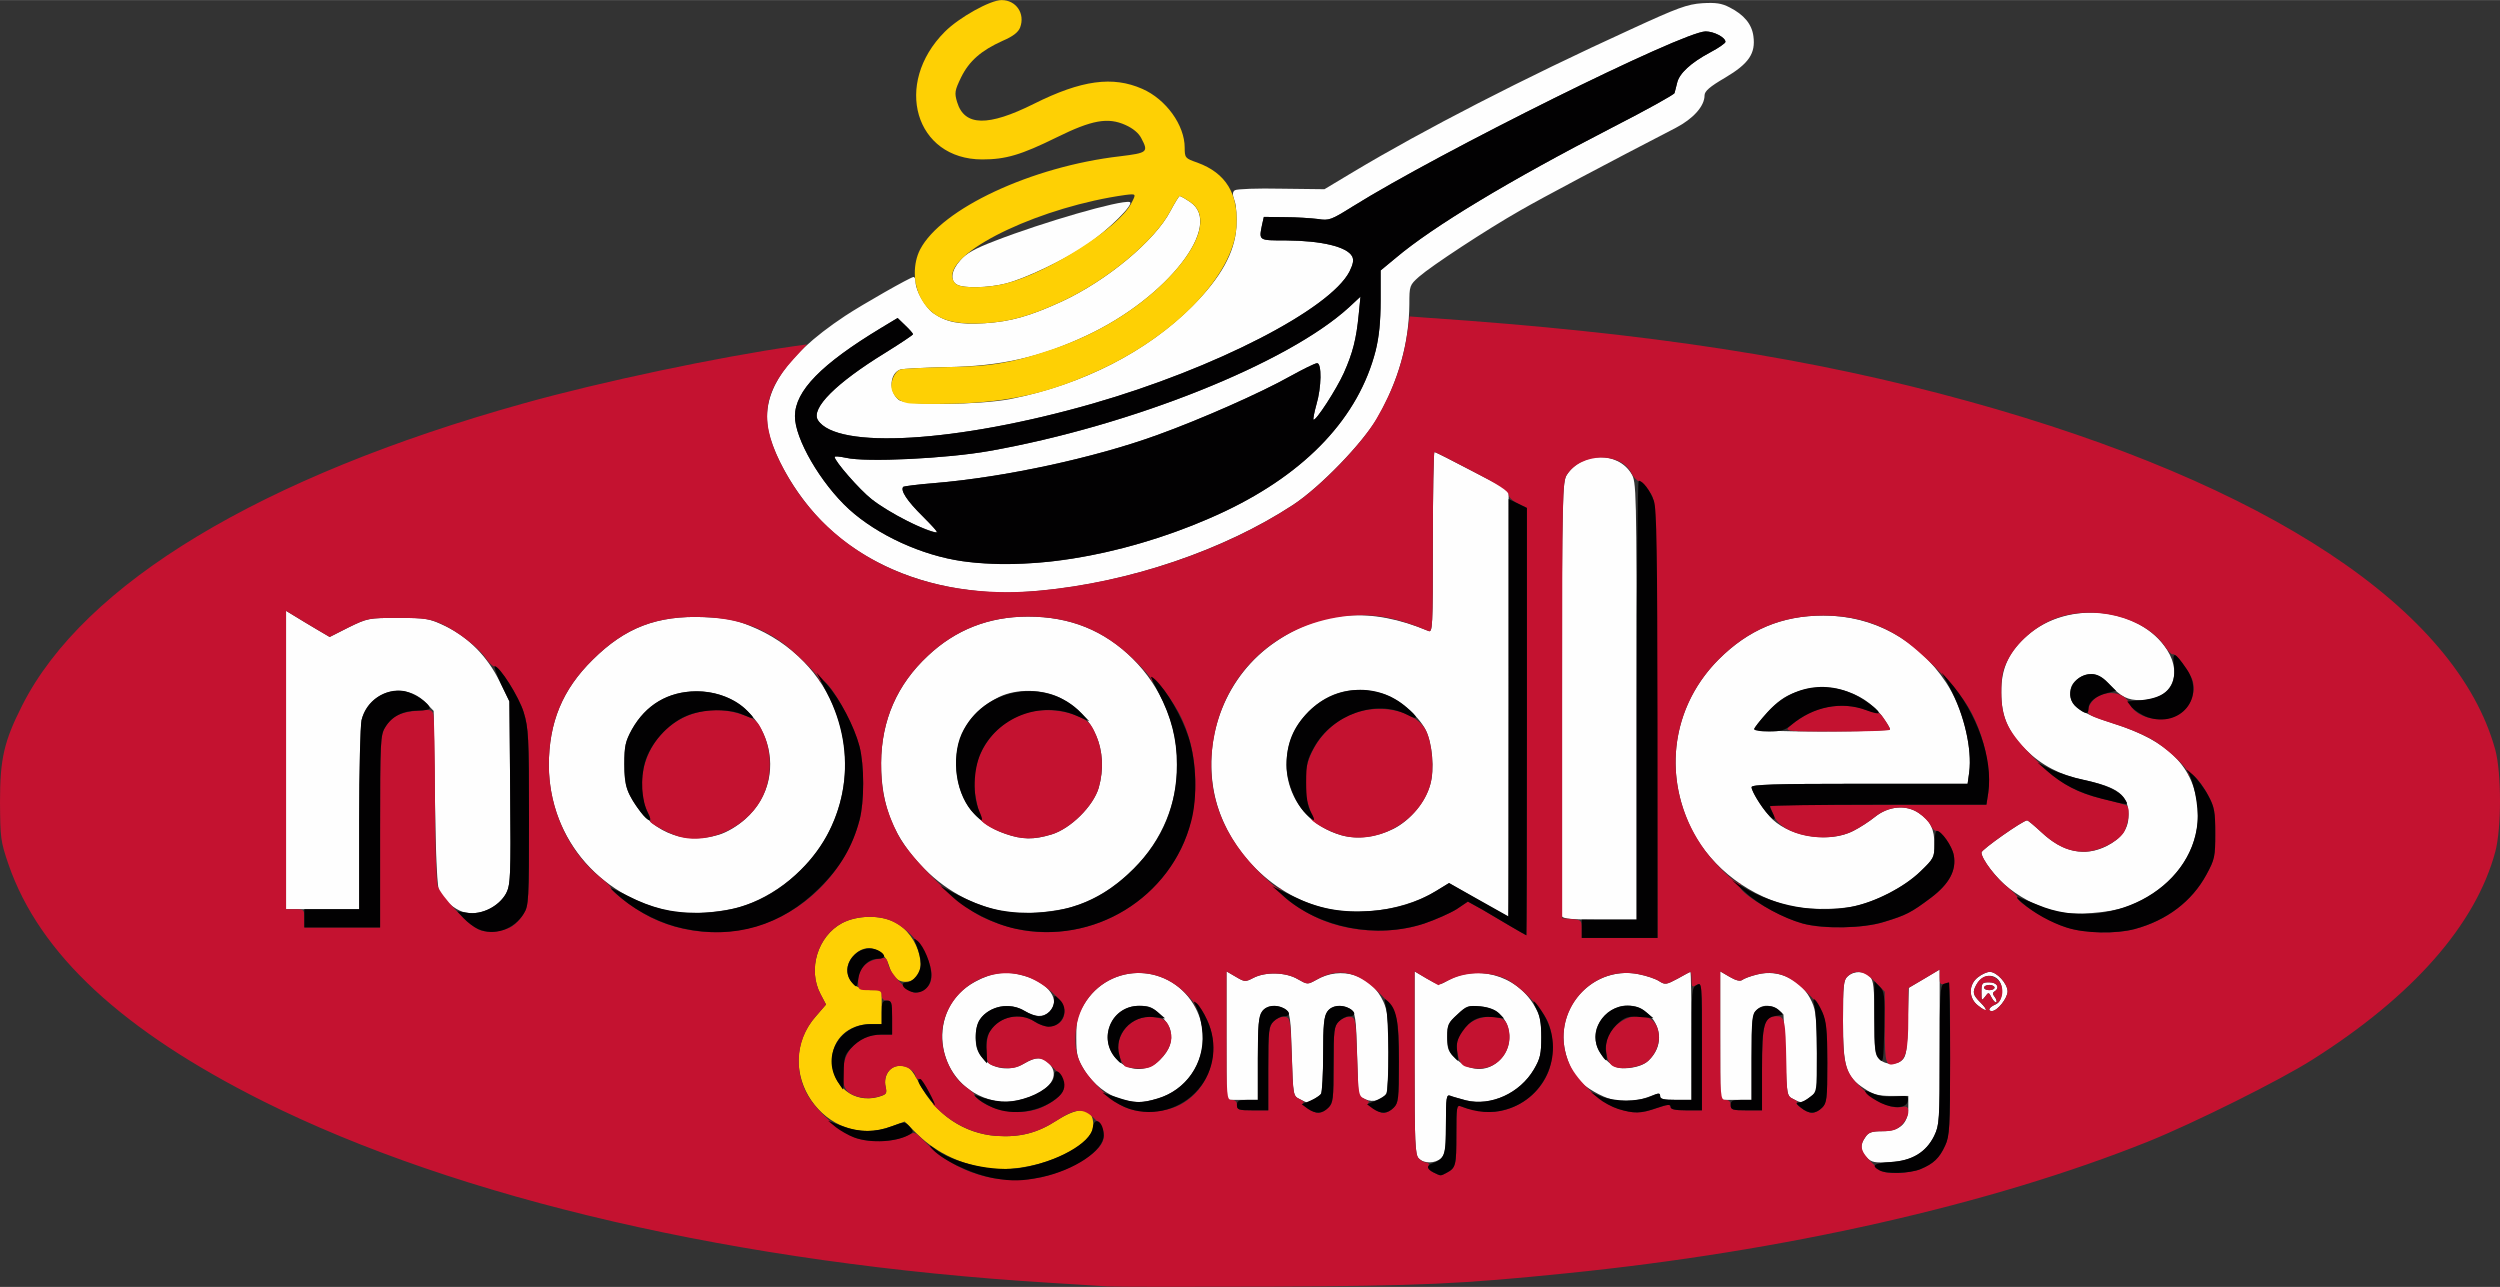
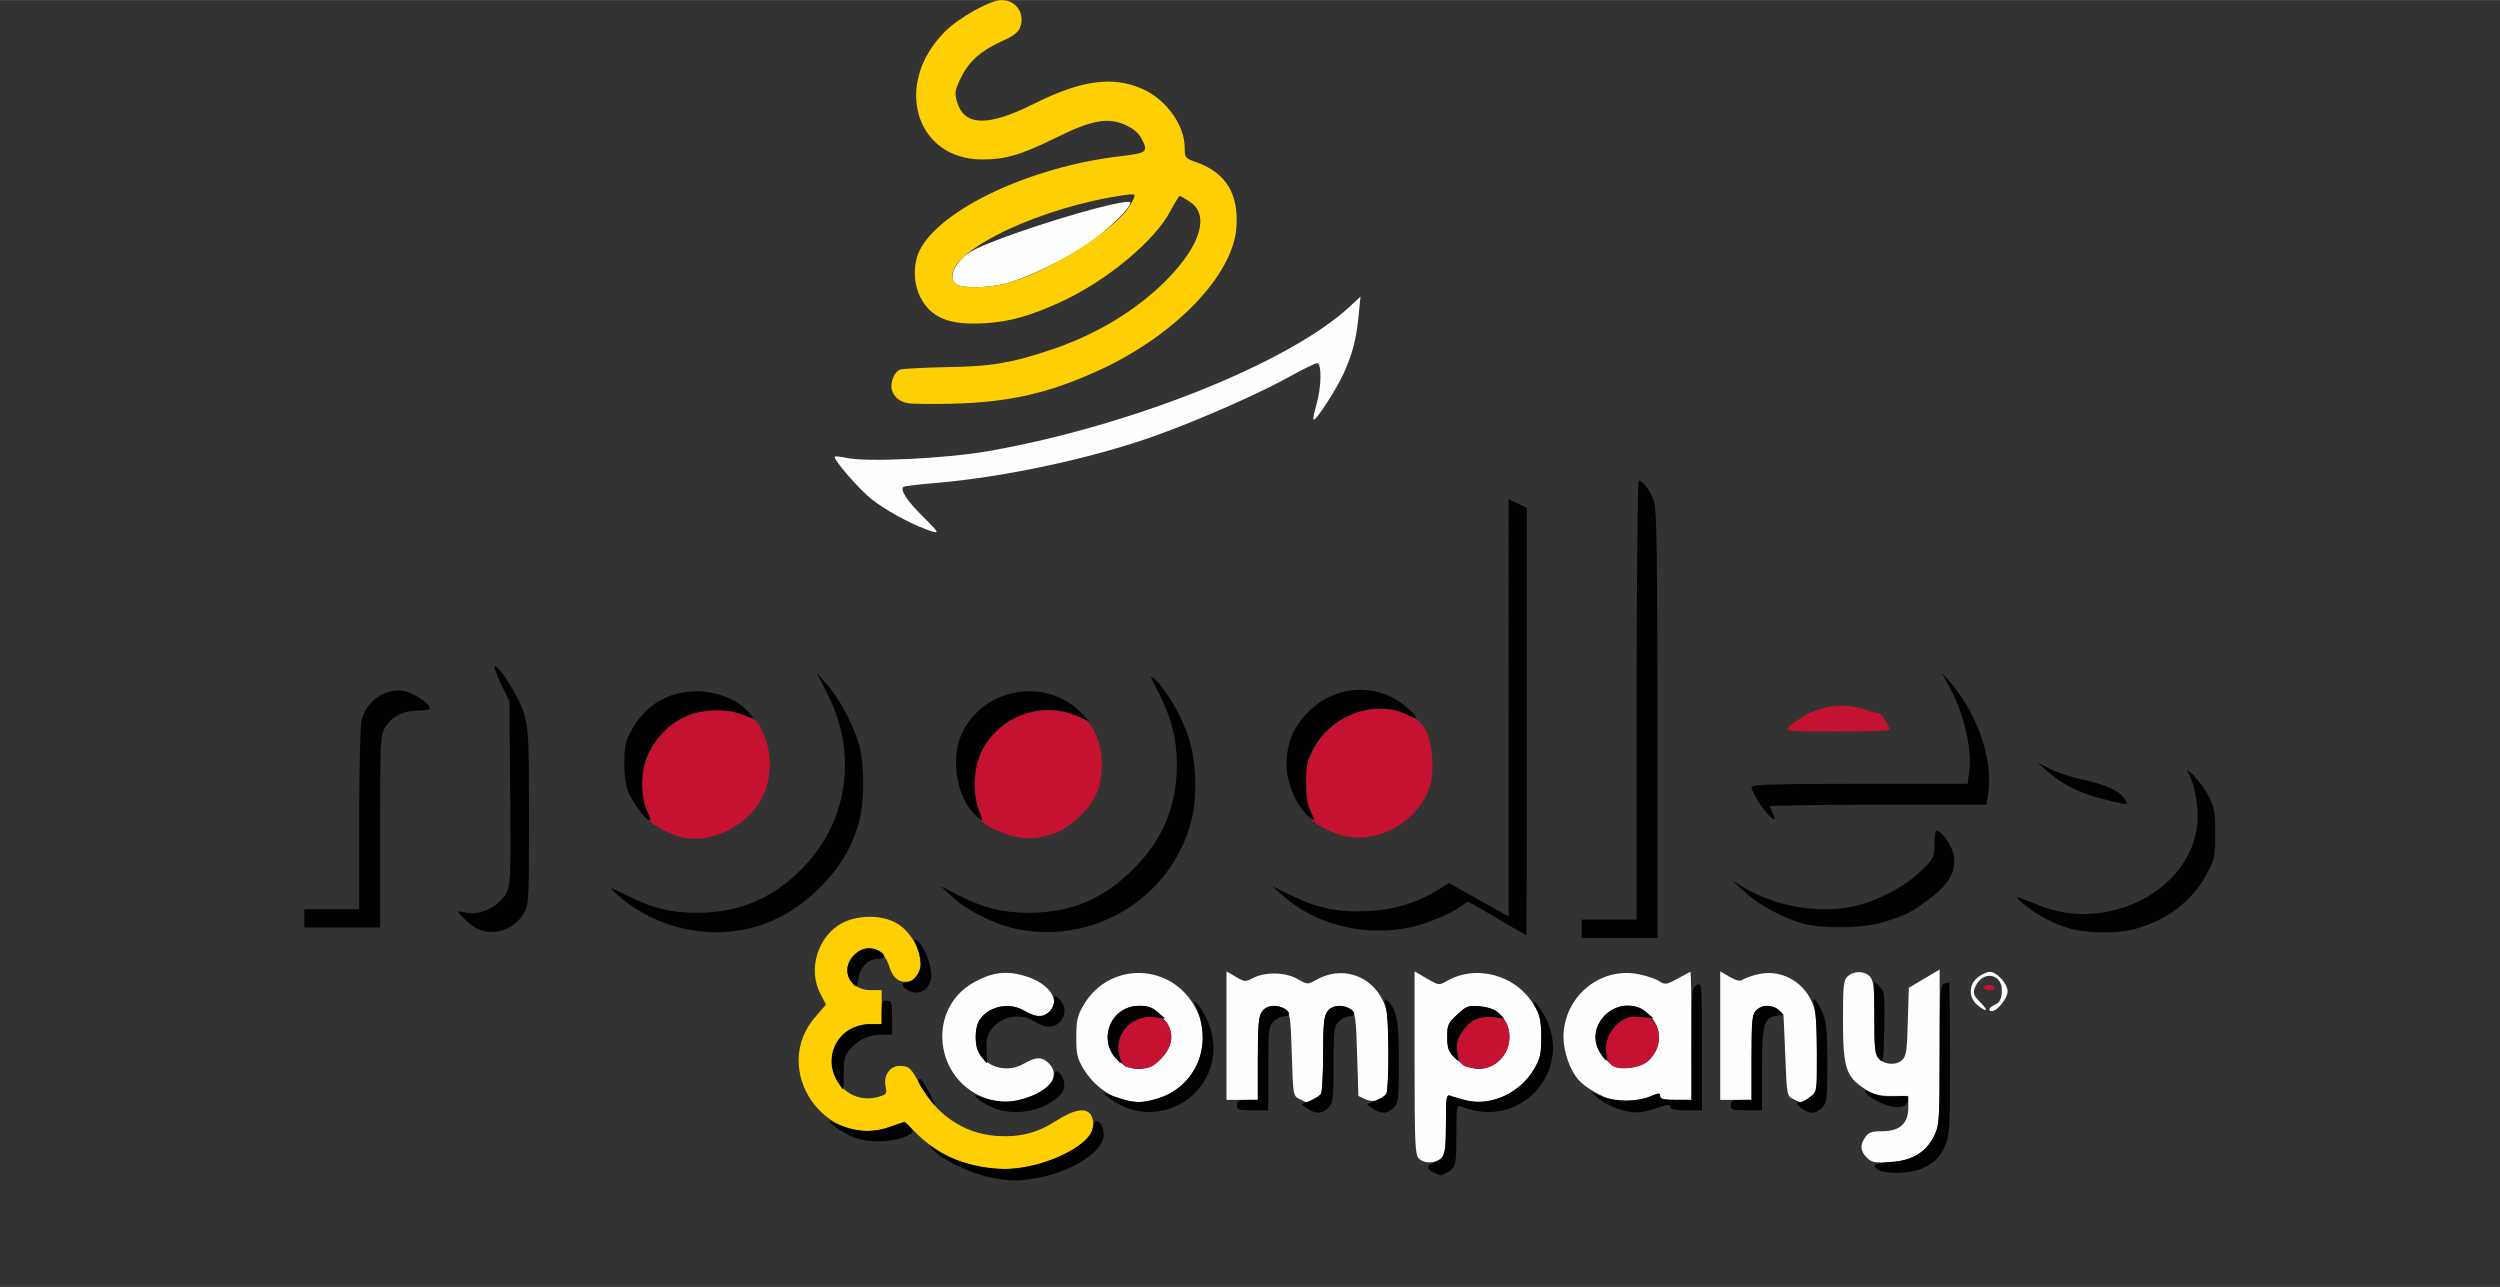
<svg xmlns="http://www.w3.org/2000/svg" id="Layer_1" viewBox="0 0 957 492.6" width="2500" height="1287">
  <rect x="0" y="0" width="957" height="492.6" fill="#333333" stroke="none" />
  <style>.st0{fill:#fefefe}.st1{fill:#fed004}.st2{fill:#c41230}.st3{fill:#020102}</style>
  <g id="layer1">
    <path class="st0" d="M543.1 443.4c-1.4-1.3-1.6-6.1-1.6-36.6v-35l4.6 2.7c4.5 2.6 4.8 2.7 7.4 1.2 11.4-6.8 26.8-2.6 33.7 9 2.4 4.1 2.8 5.9 2.8 12.3s-.4 8.2-2.8 12.3c-5.4 9.2-16.5 14.2-26 11.9-2.4-.7-5.2-1.4-6.1-1.8-1.4-.5-1.6.7-1.6 10.8 0 9.9-.3 11.7-1.8 13.1-2.3 2.1-6.6 2.2-8.6.1zm30.3-37c5.6-4.7 5.9-13.4.6-18.4-1.6-1.5-4.1-2.4-7.4-2.8-4.5-.4-5.2-.2-8.7 3.1-3.6 3.2-3.9 4-3.9 8.7 0 4.7.3 5.5 3.7 8.6 4.9 4.4 11 4.8 15.7.8zM714.6 443.1c-2.5-2.5-2.7-4.9-.5-7.9 1.2-1.8 2.5-2.2 6.5-2.2 6.7 0 9.9-3 9.9-9.2v-4.3h-6.3c-5.2 0-7.1-.5-10.5-2.8-7.1-4.6-8.2-8.1-8.2-26 0-13.6.2-15.6 1.8-17 2.4-2.2 6.5-2.1 8.5.1 1.4 1.5 1.7 4.2 1.7 15.9 0 12.6.2 14.2 2 15.8 2.4 2.2 6.7 2.3 8.8.1 1.4-1.3 1.8-4.2 2-14.6l.4-12.9 5.9-3.5 5.9-3.5v29.6c0 28.2-.1 29.9-2.1 34.1-3.1 6.4-8.5 9.6-16.9 10-5.9.4-7.1.1-8.9-1.7zM378.3 420.7c-20.8-6.6-24-34.8-5.1-44.9 6.8-3.7 12.1-4.3 18.9-2.3 9.5 2.7 14.2 9.6 9.6 13.8-2.5 2.2-5.4 2.1-9.4-.3-3.9-2.4-8.8-2.6-12.8-.5-4.2 2.2-6 5.3-6 10.7 0 3.8.6 5.4 2.8 7.9 3.8 4.2 10.5 5.1 15.7 2 4.5-2.6 6.9-2.7 9.5-.1 4.6 4.6.5 10.6-9.2 13.5-6 1.7-8.9 1.8-14 .2zM429.5 420.8c-5.5-1.4-11.2-5.9-14.5-11.3-2.6-4.3-3-5.7-3-12.4 0-6.5.4-8.3 2.8-12.4 9.9-16.9 33.8-16.2 42.9 1.2 7.1 13.6.1 30.2-14.6 34.6-5.5 1.7-8.5 1.7-13.6.3zm14.5-15.1c3.8-3.8 5-7.4 4-11.4-.3-1.4-2.1-4.1-4-6-2.8-2.8-4-3.3-7.8-3.3-11.6 0-16.5 13.9-7.6 21.5 4.7 3.9 11.1 3.5 15.4-.8zM497.5 420.7c-2.5-1.2-2.5-1.4-3-17.1-.4-14.1-.7-15.9-2.4-17.2-3-2.1-7.2-1.7-9 .8-1.3 1.8-1.6 5.4-1.6 18V421h-12v-49.2l3.6 2.1c3.4 2 3.6 2 6.7.4 4.6-2.4 12.5-2.2 17 .5 3.7 2.1 3.7 2.1 7 .3 9.7-5.6 21.2-1.9 25.8 8.4 1.5 3.3 1.9 6.6 1.9 19 0 8.3-.4 15.5-.8 16.1-1.7 2.6-5.1 3.5-8 2.2l-2.7-1.3-.5-15.8c-.4-14.2-.7-16-2.4-17.3-3-2.1-7.2-1.7-9 .8-1.3 1.8-1.6 5.2-1.6 16.3 0 7.7-.4 14.5-.8 15.1-.6 1-4.5 3.4-5.4 3.4-.2 0-1.4-.6-2.8-1.3zM617.3 420.9c-4.2-1-10.4-4.6-13-7.5-3.3-3.7-5.8-10.8-5.8-16.4 0-15.4 14-27.1 28.8-24.1 3.1.6 6.6 1.8 7.9 2.7 2.2 1.4 2.7 1.3 7-1 2.5-1.4 4.7-2.6 4.9-2.6.2 0 .4 11 .4 24.5V421h-6c-4.6 0-6-.3-6-1.4 0-1.3-.5-1.3-3.2-.2-4.8 2-10.7 2.6-15 1.5zM631 406c11.6-10.9-4-28.4-15.9-17.9-6.1 5.3-5.8 13 .7 18.5 2.7 2.2 3.8 2.5 7.9 2.2 3.2-.4 5.7-1.3 7.3-2.8zM686.5 420.7c-2.5-1.2-2.5-1.5-3.1-16.7-.3-8.5-.7-15.6-.7-15.7-3.4-3.8-7.9-4.4-10.5-1.5-1.4 1.6-1.7 4.4-1.7 18V421h-12v-49.2l3.6 2.1c2.4 1.4 4 1.8 4.8 1.2.6-.5 3.2-1.5 5.7-2.1 8.6-2.2 17.3 2.2 21 10.5 1.5 3.3 1.9 6.6 1.9 19.2v15.2l-2.6 2c-3.1 2.4-3.1 2.5-6.4.8zM757.2 384.9c-3.7-2.8-3.7-8-.1-10.8 1.5-1.2 3.5-2.1 4.6-2.1 2.7 0 6.8 4.5 6.8 7.5 0 2.6-3.9 7.5-6 7.5-1.8 0-1.1-1.5 1.3-2.5 1.6-.7 2.3-2 2.5-4.7.6-6.7-6.6-8.7-9.8-2.8-1.5 2.8-1.3 3.8 1.6 6.7 3.2 3.2 2.6 4-.9 1.2z" />
-     <path class="st0" d="M762.4 381.9c-1.1-2.2-1.2-2.2-2.5-.4-1.3 1.7-1.4 1.6-1.4-1.8s.2-3.7 3-3.7c3 0 4.2 2.1 2 3.5-.8.5-.7 1.1.1 2.1.6.8.9 1.7.6 2s-1.1-.4-1.8-1.7zm1.1-3.9c0-.5-.9-1-2-1s-2 .5-2 1c0 .6.9 1 2 1s2-.4 2-1zM597.9 350.7c-.2-.7-.3-38.4-.2-83.8.3-77.6.4-82.7 2.1-85.2 5.7-8.8 19.5-9 24.7-.4 1.9 3.1 2 5.6 2 87V352h-14c-10.5 0-14.2-.3-14.6-1.3zM565.8 344.4l-11.1-6.4-4.9 3c-10.9 6.7-27.3 9.6-40.5 7.1-21.3-4.2-39.8-22.5-44.4-44-4.7-22.4 4.6-45.7 23.3-58.4 17.6-12.1 36.6-13.4 58.6-4.2 1.6.7 1.7-1.3 1.7-33.9 0-19 .3-34.6.6-34.6.4 0 6.9 3.3 14.5 7.3l13.9 7.2v81.8c0 44.9-.1 81.7-.2 81.6-.2-.1-5.3-3-11.5-6.5zm-32.3-27.2c6.3-3.2 12.2-10.2 14-16.9 1.7-5.8.8-15.9-1.8-21-3-5.7-10.5-12-16.5-13.8-10.9-3.2-20.4-.9-28.2 6.8-15.6 15.7-8.9 41.4 12.5 47.4 6.1 1.7 13.4.8 20-2.5zM177.1 349c-3.1-1-7.1-4.3-8.9-7.5-.8-1.4-1.4-12.8-1.7-35.7l-.5-33.7-3-3.1c-8-8.4-21.9-4.6-24.6 6.6-.4 2.2-.9 19.3-.9 38.2V348h-28V233.8l3.3 2c1.7 1.1 5.5 3.3 8.3 5l5.1 3 7.3-3.7c7.2-3.5 7.6-3.6 18.9-3.6 11 0 11.9.2 18.2 3.2 8.9 4.4 15.9 11.5 20.6 21l3.8 7.7.3 34.8c.3 30.8.1 35.2-1.3 38.3-2.9 5.9-10.7 9.4-16.9 7.5zM260 349.4c-29.1-4.4-49.8-27.8-49.9-56.4 0-16.5 5.2-29.1 16.8-40.5 12.5-12.4 24.7-17 42.6-16.3 8.5.4 11.9 1 17.5 3.3 32.3 12.9 45.8 49.1 29.8 79.9-6.8 13-20.3 24-34.3 28-6 1.6-17.7 2.7-22.5 2zm15.2-29.9c3.2-1 6.9-3.2 10.1-6 19.4-17.4 7.2-49.1-18.8-48.9-10.8.1-19.3 5.2-24.6 14.6-2.5 4.6-2.9 6.3-2.9 13.3 0 6.3.5 8.9 2.2 12.1 7.2 13.5 19.9 19.1 34 14.9zM387 349.4c-12.8-2-23.9-7.6-33.1-16.8-11.6-11.6-16.7-24.1-16.6-40.6.1-16.3 6.1-30 17.9-41 10.6-10 23.4-15 38.3-15 16.1 0 29.2 5.3 40 16 22.7 22.6 22.9 58.1.5 80.5-7.5 7.5-15.5 12.3-24.5 14.9-6 1.6-17.7 2.7-22.5 2zm15.5-30c7.3-2.2 16-10.8 18.1-17.9 4-14.1-1.7-27.6-14.6-34.3-6.8-3.5-16.9-3.7-23.6-.4-10.7 5.2-16.3 14.1-16.4 25.8 0 12.5 7 22.5 18.7 26.5 6.6 2.3 10.9 2.4 17.8.3zM787.8 349c-6.2-1.3-12.9-4.5-18.5-8.8-4.9-3.7-10.8-11.3-10.8-13.9 0-1.1 15.9-12.3 17.5-12.3.3 0 2.7 2 5.4 4.5 8.3 7.8 16.7 9.5 25.1 5.3 5.7-3 8.3-6.6 8.3-11.7 0-7.8-3.9-10.8-17.4-13.6-8.8-1.9-15.8-5.5-21.9-11.5-6.8-6.7-9.4-12.8-9.4-22-.1-9.2 2.9-15.6 10-21.8 15.5-13.7 43.1-10.8 53.5 5.6 6.2 9.9 1.3 19.2-10.1 19.2-5.1 0-7.5-1.2-12.1-6.1-4.2-4.5-8.1-5.1-12.3-1.8-1.9 1.5-2.6 3-2.6 5.4 0 4.7 4 7.5 16.8 11.5 20.8 6.6 30.7 16.6 32 32.5 1.2 16.1-9.8 31.4-27.3 37.6-6.7 2.4-19.6 3.3-26.2 1.9zM684 346.5c-16.6-4.5-31-16.5-37.5-31.3-9.7-21.9-5.3-46.1 11.4-62.8 11.4-11.4 24.2-16.8 40.1-16.8 19.1 0 36.1 9.2 47 25.7 6.2 9.3 10.1 24.7 8.8 34.4l-.6 4.3h-41.3c-33.4 0-41.4.3-41.4 1.3 0 1.8 5.2 9.7 8.1 12.4 7.5 6.9 22.1 8.9 30.9 4.3 2.4-1.2 6.1-3.6 8.2-5.3 5.2-4.2 12-4.8 16.8-1.5 4.5 3 6 6.1 6 12.2 0 4.7-.3 5.3-5.4 10.2-6 5.8-17 11.6-25.4 13.3-7.1 1.5-19.5 1.3-25.7-.4zm39.5-67.4c0-.5-1.5-2.8-3.2-5.2-7.4-9.6-21.3-13.4-33-8.9-4.2 1.5-7 3.6-10.7 7.6-2.8 3.1-5.1 6-5.1 6.5s10.9.9 26 .9c15.2 0 26-.4 26-.9zM371.5 225.9c-21.2-2.5-40.5-10.9-54.4-23.9-9.5-8.8-18.5-22.5-22.1-33.9-5.1-15.8 3.9-30.9 28.5-47.2 6.5-4.3 25.1-14.9 26.2-14.9.5 0 .8.9.8 2 0 3.2 3.7 9.6 6.7 11.8 5 3.5 10 4.5 19.7 3.9 9.8-.6 17.3-2.7 29.5-8.3 17.3-8 35.7-23.3 41.6-34.6 1.7-3.2 3.3-5.8 3.6-5.8s2.1 1 4 2.3c13 8.7-8.6 36.6-39.6 51.1-17.6 8.3-33 11.8-53.7 12.1-8.6.2-16.5.6-17.6.9-4.2 1.4-4.6 8.4-.7 11.6 2.7 2.3 31.1 2 42.9-.3 27.7-5.6 52.1-18.1 69.6-35.6 10.9-11 16.1-20.3 16.8-30.2.2-3.8 0-8.1-.7-10-.9-2.5-.8-3.5.1-4.1.7-.5 8.7-.8 17.8-.6l16.5.2 11-6.6c26.9-16.1 65.1-35.8 106.5-54.7 17.8-8.2 21.4-9.5 27.1-9.9 5.2-.3 7.4 0 10.5 1.6 5.5 2.8 8.5 6.4 9.1 11 .9 6.6-1.7 10.5-10.8 15.9-6 3.5-7.9 5.2-7.9 6.8 0 4.1-4.3 8.9-11 12.4-26.1 13.5-51 26.7-59.5 31.6-13 7.4-34 21.2-38.8 25.4-3.6 3.2-3.7 3.5-3.7 10.5-.1 14.7-4.1 29.2-12.1 43.3-5.4 9.5-22.1 26.8-32.5 33.6-26.3 17.2-62.4 29.5-95.9 32.7-12.4 1.1-16.8 1.1-27.5-.1zm35.1-11.5c20.9-2.9 43-9.6 62.5-18.8 31.2-14.9 51-36 57.5-61.4 1.3-5.3 1.9-11 1.9-19.1v-11.6l5.8-4.8c14.2-12 43.4-29.6 83-50 12.9-6.6 23.5-12.5 23.7-13.1.2-.6.6-2.4 1-3.9.8-3.6 5.2-7.7 12.7-11.7 3.2-1.7 5.8-3.5 5.8-4 0-1.7-4.4-4-7.6-4-8.6 0-101.7 46.2-134.9 66.9-8.5 5.3-9.2 5.6-13.5 4.9-2.5-.3-8.2-.7-12.6-.7l-8.1-.1-.7 3.1c-1.2 6-1.4 5.9 9.2 5.9 13.6.1 23.3 2.4 25.3 6.1.7 1.4.4 2.9-1 5.8-7.4 14.4-51.4 37.1-98.4 50.6-52 14.9-97.9 17.6-105.1 6.3-2.8-4.5 6.9-14.2 25.8-25.8 5.8-3.6 10.6-6.8 10.6-7.1 0-.3-1.3-1.8-3-3.4l-2.9-2.8-6.3 3.8c-23 13.9-32.9 24.1-33 33.7-.1 8.6 9.8 25.7 20.7 35.7 10.9 9.9 27.9 17.7 43.5 19.9 10.3 1.5 26 1.3 38.1-.4z" />
    <path class="st0" d="M354.5 202.6c-6.7-2.5-15.6-7.4-20.8-11.5-4.7-3.7-14.2-14.6-14.2-16.2 0-.4 1.9-.2 4.3.3 7.7 1.8 38.6.3 54.9-2.6 54.6-9.7 114.3-33.6 137.7-55l4.4-4.1-.7 7c-.9 9.3-2.3 14.7-5.7 22.3-2.8 6.2-10.8 18.6-11.6 17.8-.2-.2.3-2.8 1.1-5.7 2-6.7 2.1-15.9.3-15.9-.8 0-5.4 2.3-10.3 5-11.2 6.3-34 16.4-50.9 22.5-24.2 8.8-58.7 16.2-85.3 18.4-6.3.5-11.6 1.2-11.9 1.4-1.3 1.3 1.5 5.5 7.4 11.3 6.8 6.8 6.9 7 1.3 5zM366.3 108.9c-2.7-1.5-2.2-5.4 1.3-9.3 2.2-2.6 5.6-4.5 13.2-7.4 18.5-7.2 48-15.7 51.6-14.9 2.2.5-8.2 10.8-16.7 16.6-8.2 5.5-23.2 12.7-30.7 14.6-6.7 1.7-16.2 1.9-18.7.4z" />
  </g>
  <g id="layer2">
    <path class="st1" d="M377 447c-10.8-1.9-19.7-6.5-26.8-13.8l-3.9-3.9-4.9 1.8c-25.4 9.7-47.1-21.9-29-42.2l3.8-4.4-2.1-4c-5-9.4-1.1-22.2 8.3-27.2 5.8-3 14.5-3.2 20.1-.3 9.7 4.9 13.5 20.6 5.6 22.6-3.6.9-6.4-1.2-7.7-5.7-2.1-7-8.7-9.2-13.4-4.4-5.6 5.5-1.8 13.5 6.3 13.5h4.2v13h-4.1c-8.7 0-14.9 5.8-14.9 13.9 0 9.9 8.4 16.5 17.6 14 3.3-1 3.5-1.2 2.9-4-.9-4.1 1.6-7.9 5.3-7.9 3.7 0 4.4.7 7.8 7 6.2 11.7 16.9 18.9 29.3 19.8 9 .6 15.7-1.1 23.1-5.9 8.9-5.7 14-5.1 14 1.7 0 9.4-25 19.3-41.5 16.4zM347.5 154.3c-3.1-.6-5-2.1-6-4.8-1-2.8.8-7.3 3.2-8.1 1.1-.3 9-.7 17.6-.9 16.6-.2 24.5-1.5 38.7-6.2 18-5.8 33.8-15.3 45.6-27.2 13-13.2 16.5-24.8 9-29.8-1.9-1.3-3.7-2.3-4-2.3s-1.9 2.6-3.6 5.8c-5.9 11.3-24.3 26.6-41.6 34.6-12.2 5.6-19.7 7.7-29.5 8.3-13.5.8-20.5-2-24.6-10-2.8-5.5-2.8-12.9-.1-18.2 8.1-15.6 42.7-31.8 76.5-35.7 10.6-1.3 11-1.6 8.2-6.9-1-2-3.2-3.8-6.1-5.1-6.7-3-12.8-1.9-26.2 4.7C390.8 59.3 385 61 376 61c-25.7 0-34.2-29-14.3-48.9C367.2 6.6 379.1 0 383.4 0c5.6 0 9.1 5.2 7.1 10.5-.7 1.8-2.7 3.4-6.7 5.1-8.2 3.7-12.8 7.7-15.9 14-2.4 5-2.6 5.9-1.5 9.5 2.8 9.2 11.8 9.4 29.4.6C414 30.6 426 29 437.3 34c9.1 4 16.2 13.9 16.2 22.5 0 3.9.2 4.1 4.8 5.7 11 4 15.9 12 15 24.8-1.3 18.2-23 40.9-51.9 54.4-19.5 9-34.7 12.5-56.4 13.1-8.2.2-16.1.1-17.5-.2zm37.5-45.8c16.4-4.2 43.2-21.3 48-30.6 2-3.8 2-3.8-2.2-3.3-31.6 4.4-66.3 20.6-66.3 31 0 1.3.8 2.8 1.8 3.3 2.5 1.5 12 1.3 18.7-.4z" />
  </g>
  <g id="layer3">
-     <path class="st2" d="M424 492.4c-2.7-.2-12.9-.8-22.5-1.4-118.6-7.3-226-32.1-300.8-69.5-53.9-27-85.6-56.4-97.4-90.5-3.1-9-3.2-10.3-3.3-24 0-16.5 1.5-23.2 8.5-37 23.6-46.7 91.5-87.6 191.9-115.6 29.6-8.3 74.8-17.8 103.5-21.9l5-.7-5.1 5.6c-12.3 13.4-13.3 24.7-3.6 42.5 17.8 33 53.9 50.1 97.4 46.2 34.6-3.2 70.6-15.3 97.3-32.8 10.4-6.8 26.2-23.1 31.9-32.8 6.7-11.4 10.5-22.2 12.2-34.7l.6-4.7 6.7.5c85.5 5.8 147.3 15.4 207.3 32C868 185.2 940.4 233.1 955.2 287c2.4 9 2.4 30 0 39-7.5 28-31.7 55.4-70 79.6-12.4 7.9-45.6 24.4-63 31.4-60.2 24.1-139.2 42-222.7 50.4-40.4 4.1-55.3 4.8-113 5.1-31.6.1-59.7.1-62.5-.1zm-25.4-41.8c7.7-1.7 15.3-5.3 20.4-9.7 4.7-4.2 4.8-8.1.1-12.6-4.4-4.3-7.2-4.2-14.6.6-7.4 4.8-14.1 6.5-23.1 5.9-7.9-.6-15.4-3.9-21.5-9.4-2.1-1.9-3.4-3.3-2.8-3 .7.3 0-1.7-1.5-4.4-1.4-2.7-3.2-5-3.8-5-.7 0-1.3-.4-1.3-.9 0-1.9-3.2-4.1-6-4.1-3.9 0-6.4 3.7-5.5 7.9.6 2.7.4 3-2.9 3.9-2.3.7-4.9.7-7.6 0-5-1.3-6.4-4-5.7-11.1.7-7.5 6.7-12.7 14.7-12.7h4v-6.5c0-5.8-.2-6.5-2-6.5-1.3 0-2-.7-2-2 0-1.7-.7-2-4.5-2-4.4 0-4.5 0-4.5-3.4 0-4.4 2.6-7.5 7.2-8.5 3.5-.8 3.7-.7 4.3 2.1.8 3.5 7.7 10.8 10.3 10.8 1 0 2.8-.7 4-1.6 6.2-4.3-.9-19.6-12-25.4-5.3-2.9-14.2-2.7-19.9.3-9.4 5-13.3 17.8-8.3 27.2l2.1 4-3.8 4.4c-7.2 8-8.7 19.7-3.8 29.3 3.2 6.4 13.1 15.4 19.1 17.4 5.9 1.9 14.8 1.5 19.5-.9 3-1.6 3-1.6 6.9 2.4 11.7 12 28.1 16.9 44.5 13.5zm155.2-1.7c3.5-1.9 3.7-2.7 3.7-14.8 0-10.4.1-11.3 1.8-10.6.9.4 4 1.2 6.7 1.7 10.4 2.2 22.1-4.1 26.5-14.4 2.6-6.1 2.4-15.1-.4-20.6-2.7-5.2-10.6-13-15.5-15.4-6.2-3-15.1-3-21.4.1l-4.6 2.2-4.6-2.6-4.5-2.7v35c0 30.5.2 35.3 1.6 36.6.8.9 2.2 1.6 2.9 1.6.8 0 1.2.6.9 1.3-.3.8.5 1.8 1.8 2.5 3 1.4 2.6 1.4 5.1.1zm181.4-1.4c5-2.1 7.2-4.2 9.4-9 1.7-3.6 1.9-7 1.9-33.3 0-28.9 0-29.3-2-28.7-1.7.5-2 .2-2-2.4v-3l-6 3.6-6 3.5v11.4c0 12.5-.9 16-4.2 17.3-4.5 1.6-4.8.7-4.8-13.7v-13.6l-3.7-3.8c-4.1-4.2-7.5-4.9-10.5-2.1-1.6 1.4-1.8 3.4-1.8 17 0 17.6.7 19.9 8.3 26.9 4.8 4.5 10.4 6.9 14.3 6.1 2-.3 2.4 0 2.4 2 0 1.3-1.1 3.5-2.5 4.8-1.9 2-3.4 2.5-7.4 2.5s-5.3.4-6.5 2.2c-2.4 3.4-1.9 5.5 2.4 9.8 3.7 3.7 4.4 4 9.5 4 3.1 0 7.2-.7 9.2-1.5zm-335.6-24c8.9-4.5 9.9-8.5 3.9-14.5-4.6-4.6-6.4-4.9-11.5-1.9-2.8 1.7-4.6 2-8.2 1.6-2.5-.2-4.9-1.1-5.4-1.8-1.5-2.3-1-9.8.7-12.5 3.6-5.4 11.5-7 16.9-3.4 5.5 3.7 11.5 1.6 11.5-3.9 0-4.2-8.5-11.6-15.5-13.6-16.3-4.8-32.9 8.7-31.3 25.4.7 6.8 4.3 13.8 9.1 17.2 2.2 1.6 3.6 2.9 3.2 2.9s.4 1 1.9 2.1c6.2 4.9 17.6 6 24.7 2.4zm51.9-.5c11.5-5.9 16.2-20.5 10.5-32.8-1.4-3-2.9-5.1-3.5-4.7s-.9.2-.8-.4c.2-.5-1.9-3-4.5-5.5-15.3-14.6-39.5-5.6-41.4 15.3-.8 8.7 1.5 14 9.3 21.8 4.5 4.4 7.6 6.6 11.1 7.7 5.9 1.9 13.9 1.3 19.3-1.4zm57 1c1.8-1.8 2-3.3 2-16.5 0-13.3.2-14.7 2.1-16.6 1.1-1.1 3-1.9 4.2-1.7 2.1.3 2.2.8 2.7 15.3.5 14.7.5 15 3 16.2 1.4.7 2.1 1.3 1.5 1.3-1.8.1 3.7 4 5.6 4 1 0 2.8-.9 3.9-2 1.8-1.8 2-3.3 2-17.6 0-18.1-.4-19.4-8.3-27.1-8-7.7-15.2-9-23.4-4.2-3.3 1.8-3.3 1.8-7-.3-4.5-2.7-12.4-2.9-17-.5-3.1 1.6-3.3 1.6-6.7-.4l-3.6-2.1v24.6c0 23.9.1 24.6 2 24.6 1.3 0 2 .7 2 2 0 1.8.7 2 6 2h6v-16c0-14.8.2-16.2 2.1-18.1 1.1-1.1 3-1.9 4.2-1.7 2.1.3 2.2.8 2.7 15.3.5 14.7.5 15 3 16.2 1.4.7 2.1 1.3 1.5 1.3-1.8.1 3.7 4 5.6 4 1 0 2.8-.9 3.9-2zm125.8.1c4.1-1.4 5.2-1.5 5.2-.4 0 .9 1.6 1.3 6 1.3h6v-24.5c0-24.3 0-24.6-2-23.5-1.8 1-2 .8-2-2 0-1.6-.2-3-.4-3s-2.4 1.2-4.9 2.6c-4.3 2.3-4.8 2.4-7 1-1.3-.9-4.8-2.1-7.9-2.7-19.3-3.9-34.9 16.5-26.4 34.6 3 6.5 12.3 15 18.5 16.9 6.1 1.9 8.6 1.9 14.9-.3zm63.2-.1c1.8-1.8 2-3.3 2-17 0-17.8-.8-20.4-8.4-27.7-6.5-6.3-11.6-8-18.5-6.3-2.5.6-5.1 1.6-5.7 2.1-.8.6-2.4.2-4.8-1.2l-3.6-2.1v24.6c0 23.9.1 24.6 2 24.6 1.3 0 2 .7 2 2 0 1.8.7 2 6 2h6v-15.8c0-17.2.8-20.2 5.5-20.2 3.2 0 3.5 1.3 3.8 17.5.2 12.7.2 13 2.7 14.2 1.4.7 2.1 1.3 1.5 1.3-1.8.1 3.7 4 5.6 4 1 0 2.8-.9 3.9-2zm60.6-40.3c-2.9-2.9-3.1-3.9-1.6-6.7 1.8-3.4 4.8-4.4 7.6-2.5 3.4 2.2 3.1 8.5-.3 10-2.4 1-3.1 2.5-1.3 2.5 2.1 0 6-4.9 6-7.5 0-3-4.1-7.5-6.8-7.5-1.1 0-3.1.9-4.6 2.1-3.6 2.8-3.6 8 .1 10.8 3.5 2.8 4.1 2 .9-1.2zm5.5-2.1c-.8-1-.9-1.6-.1-2.1 2.2-1.4 1-3.5-2-3.5-2.8 0-3 .3-3 3.7s.1 3.5 1.4 1.8c1.3-1.8 1.4-1.8 2.5.4.7 1.3 1.5 2 1.8 1.7s0-1.2-.6-2zM634.3 275.8c-.3-81.8-.3-83.4-2.3-86.8-1.2-1.9-3-3.9-4.2-4.5-1.2-.5-2.6-2-3.2-3.2-3.9-8.4-19.2-8.2-24.8.4-1.7 2.6-1.8 7.4-1.8 86.3v83.5l3.8.3c3.5.3 3.7.5 3.7 3.8v3.4h29l-.2-83.2zm-49.8.4v-81.8l-3.5-1.7c-2-1-3.5-2.4-3.5-3.4 0-1.3-4-3.9-13.9-9-7.6-4-14.1-7.3-14.5-7.3-.3 0-.6 15.6-.6 34.6 0 32.6-.1 34.6-1.7 33.9-13.1-5.5-22.2-7-33-5.5-24.9 3.4-43.8 20.6-48.8 44.5-4.1 19.6 1.1 36.7 15.9 52.2 4.4 4.5 8.4 7.9 8.9 7.6.6-.3.7-.1.3.5-.8 1.3 5.5 6.2 12.6 9.8 12.2 6.2 29 7.4 42.5 2.9 4.4-1.5 10-4 12.4-5.5l4.3-2.9 5.6 3.1c3 1.8 8 4.7 11 6.5 3 1.8 5.6 3.2 5.8 3.3.1 0 .2-36.8.2-81.8zm-388.4 78.3c1.4-.9 3.4-3 4.4-4.8 1.9-3 2-5.3 2-36.8 0-30.9-.2-34.2-2-40.2-2-6.4-9.3-17.7-11.4-17.7-.6 0-2-1.4-3.1-3-2.6-4-10.7-10.3-17-13.2-4.3-1.9-6.7-2.3-16.6-2.3-11.3 0-11.7.1-18.9 3.6l-7.3 3.7-5.1-3c-2.8-1.7-6.6-3.9-8.3-5l-3.3-2V348h3.5c3.3 0 3.5.2 3.5 3.5v3.5h29v-36.7c0-34.7.1-37 2-40 2.5-4.2 5.3-5.6 12.2-6.3 5.1-.5 5.7-.4 6.2 1.5.3 1.1.6 15.5.6 32 0 16.6.5 31.6 1 33.5 1.1 3.8 11.8 15.2 16 16.9 3.3 1.4 9.4.7 12.6-1.4zm89.7 1c20.4-4.3 37.8-21 43.2-41.5 1.9-7.1 1.9-21 0-28.3-2.5-9.7-12.3-26.5-14.6-25.1-.5.3-.8.2-.7-.3.4-1.2-10-11.5-15.2-15-8.7-5.9-17.4-8.6-29-9.1-17.9-.7-30.1 3.9-42.6 16.3-11.6 11.4-16.8 24-16.8 40.5.1 17 7.6 33.2 20.1 43.2 1.9 1.5 3.5 3 3.5 3.5.3 1.6 9.5 8.5 15.3 11.4 11.2 5.5 24.2 7.1 36.8 4.4zm126.9 0c16.8-3.5 31.5-14.9 39.2-30.2 8-15.9 7.5-38.2-1.1-53.3-3.8-6.5-8.3-12.1-9.4-11.4-.5.3-.8.1-.7-.4.2-.5-2.9-4.1-6.7-7.8-11.5-11.2-24.3-16.4-40.5-16.4-14.9 0-27.7 5-38.3 15-11.8 11-17.8 24.7-17.9 41-.1 10.7 1.6 17.8 6.4 27.4 4.5 8.9 22.9 27 32.1 31.5 12 5.8 24.2 7.3 36.9 4.6zm404.5.1c12.2-3.3 21.8-10.5 27.4-20.8 3.2-5.9 3.4-6.9 3.4-15.8 0-8-.4-10.2-2.4-14-2.8-5.4-6.1-9.1-7.3-8.4-.5.3-.7.2-.6-.3.5-1.5-6.6-8.5-12.4-12.3-3.3-2.2-10.3-5.2-16.2-7-9.3-3-10.3-3.5-9.8-5.4 1.7-7.3 13-8.7 16-2.1 2.8 6.1 14.4 7.8 20.1 2.9 3.5-2.9 5.1-7.6 4-11.7-.9-3.1-6.8-11.1-7.7-10.3-.3.3-1.6-1-2.9-2.9-7.7-11.3-27.7-16.4-42.4-10.6-7.2 2.8-14.3 8.9-17.7 15.5-2.2 4.2-2.6 6.4-2.6 12.6 0 10.2 2.6 15.3 12.9 25.5 9.6 9.5 15.3 12.8 26.4 15.4 4.5 1 8.5 2.2 8.8 2.5 1.4 1.3.4 7.9-1.4 10.5-2.7 3.7-9.9 7.1-15 7.1-5.9 0-10.7-2.2-16.4-7.5-2.7-2.5-5.1-4.5-5.4-4.5-1.6 0-17.5 11.2-17.5 12.3 0 2.4 5.6 9.8 9.9 13.2 2.3 1.9 4.1 3.7 4 4.2-.4 1.6 12.2 9.3 18.4 11.2 7.4 2.4 19 2.7 26.4.7zm-96.1-2.7c8.6-2.6 10.5-3.6 18.1-9.3 7-5.3 9.8-10.5 8.7-16.3-.7-3.6-4.8-9.3-6.8-9.3-.6 0-1.6-1-2.1-2.2-.6-1.2-2.6-3.3-4.5-4.6-4.8-3.3-11.6-2.7-16.8 1.5-2.1 1.7-5.8 4.1-8.2 5.3-10 5.2-27.4 1.9-30.5-5.8-.8-1.9-1.5-3.6-1.5-3.8 0-.2 18.6-.4 41.4-.4h41.5l.7-4.5c1.4-9.8-2.2-24.5-8.4-34.1-5.1-7.9-17.7-20.5-25.4-25.5-8.8-5.6-18.2-8.3-29.3-8.3-15.9 0-28.7 5.4-40.1 16.8-19.9 20-22 50.3-5.1 73.3 3.9 5.3 11.8 12.9 13 12.5.5-.1.6.2.3.7-1.5 2.3 14.5 12 24.1 14.6 7.8 2.2 22.9 1.9 30.9-.6z" />
    <path class="st2" d="M560.3 407.9c-2-1.1-3.3-6.7-2.3-9.8 2-6.3 8.2-9.9 15-8.7 2.8.6 3.6 1.3 4.4 4.1 2.1 7.9-3.4 15.5-11.2 15.5-2.3 0-5-.5-5.9-1.1zM430.7 408.2c-.7-.5-1.7-2.3-2.2-4.1-2.2-7.9 4.5-15.7 12.9-14.8 4.4.5 5.7 1.5 6.7 5.5 1 3.5-.4 7.2-4.1 10.9-2.7 2.7-4 3.3-7.6 3.3-2.4 0-5-.4-5.7-.8zM617.3 408c-2.4-1.5-3.3-7.3-1.8-11 3.7-8.9 16.5-11.2 19-3.4 1.4 4.2 0 9.1-3.5 12.4-2.7 2.6-10.9 3.8-13.7 2zM759.5 378c0-.5.9-1 2-1s2 .5 2 1c0 .6-.9 1-2 1s-2-.4-2-1zM513.5 319.7c-5.2-1.5-12.2-5.5-11.6-6.6.3-.4-.2-2.7-1.1-5.2-5-14.3 4.2-31.1 19.5-35.5 10.2-3 22.3.5 25.6 7.3 2.4 5 3.2 15.1 1.6 20.6-3.9 14-20.2 23.3-34 19.4zM259.5 320.1c-4-1.3-11.2-5.2-10.6-5.8.3-.3-.1-1.8-.9-3.3-4.5-8.7-2.4-21.6 5-29.8 7.9-8.8 20.1-11.7 31.7-7.5 4.6 1.6 5.4 2.3 7.5 7 3.2 7 3.3 16.1.2 23.2-5.2 12.2-20.8 19.9-32.9 16.2zM385 319.2c-5.8-2-10-4.7-10-6.5 0-.6-.7-3.8-1.4-7.1-2.9-13 4-26.2 16.6-31.8 6.1-2.7 15.6-2.6 22.1.2 4.4 1.9 5.3 2.8 7.2 7.3 2.7 6.1 3 13.3 1.1 20.2-2.1 7.1-10.8 15.7-18.1 17.9-6.8 2-11.2 2-17.5-.2zM684.9 278.1c.9-1 3.9-3 6.7-4.6 6.7-3.6 14.8-4.4 22-2 3 1 5.6 1.7 5.8 1.6.4-.3 4.1 5.1 4.1 6.2 0 .4-9.1.7-20.2.7-19.5 0-20.1-.1-18.4-1.9z" />
  </g>
  <g id="layer4">
    <path class="st3" d="M380.5 451c-8.9-1.6-20.6-7.3-24.2-11.8-.8-1-.2-.8 1.5.5 7.2 5.6 22.8 9 33.2 7.3 13.3-2.1 26.7-9.6 27.3-15.3.6-4.8 4.2-2.3 4.2 2.9 0 5.8-11.2 13.3-23.9 16-7.2 1.5-11.2 1.6-18.1.4zM548.8 448.8c-2.7-1.3-2.9-2.6-.5-3.5 4.7-1.7 5.2-3 5.2-15.1 0-10.1.2-11.3 1.6-10.8.9.4 3.7 1.1 6.1 1.8 9.5 2.3 20.6-2.7 26-11.9 2.4-4.1 2.8-5.9 2.8-12.3 0-5.3-.6-8.5-1.9-10.9-2.6-4.9-.1-2.8 3 2.5 8.1 13.8 1 31.6-14.6 36.1-5.4 1.6-11.3 1.2-17.2-1.2-1.7-.7-1.8.2-1.8 10.6 0 12.1-.2 12.9-3.7 14.8-2.5 1.3-2.1 1.3-5-.1zM719.3 447.9c-3.2-1.8-1.9-2.7 4.6-3.1 8-.5 13.4-3.8 16.5-10 2-4.2 2.1-6 2.1-31 0-23.3.2-26.7 1.6-27.2.9-.3 1.8-.6 2-.6.2 0 .4 13.2.4 29.3 0 26.2-.2 29.6-1.9 33.2-2.2 4.8-4.4 6.9-9.4 9-4.1 1.7-13.3 2-15.9.4zM327 435.4c-2.2-.8-5.3-2.6-7-3.9l-3-2.5 5.3 2c6.6 2.5 12.8 2.5 19.1.1 4.9-1.8 5-1.8 6.8.1 1.5 1.7 1.5 2.1.3 2.9-4.9 3-15 3.7-21.5 1.3zM381.8 424.6c-2.3-.7-5.4-2.4-7-3.6-1.9-1.6-2.2-2.1-.8-1.6 6.7 2.5 12.1 2.9 17.7 1.2 6.4-1.8 11.8-5.8 11.8-8.7 0-2.5 1.6-2.4 3 0 1.6 3.1 1.2 5.6-1.2 7.8-5.9 5.4-15.8 7.4-23.5 4.9zM432.5 424.5c-2.5-.8-5.8-2.6-7.5-3.9l-3-2.4 5.5 1.8c6.7 2.3 9.2 2.4 15.6.5 10.9-3.2 18-13.4 17.2-24.9-.2-3.4-1.1-7.6-2.1-9.5-1.5-3-1.5-3.2 0-2 .9.8 2.7 3.7 3.9 6.4 4.2 8.9 2.8 19.3-3.4 26.5-6.4 7.5-16.9 10.5-26.2 7.5zM500.6 424.4l-2.3-1.7 3.3-1.4c1.8-.8 3.7-1.9 4.1-2.6.4-.7.8-7.5.8-15.2 0-11.1.3-14.5 1.6-16.3 1.6-2.4 5.3-2.9 8.5-1.2 2.5 1.4 2.4 3-.1 3-1.1 0-2.9.9-4 2-1.8 1.8-2 3.3-2 16.5s-.2 14.7-2 16.5c-2.4 2.4-4.8 2.5-7.9.4zM525.6 424.4l-2.3-1.7 3.3-1.4c1.8-.8 3.7-1.9 4.1-2.6 1.1-1.7 1-29.6-.2-33.5-.7-2.8-.7-3.2.5-2.2 3.6 3 4.5 7.5 4.5 23.4 0 14.3-.2 15.8-2 17.6-2.4 2.4-4.8 2.5-7.9.4zM619.5 424.5c-2.5-.8-5.8-2.6-7.5-4l-3-2.5 4 1.7c5.1 2 13.9 2.1 18.8 0 3.2-1.4 3.7-1.4 3.7-.1 0 1.1 1.4 1.4 6 1.4h6v-21.5c0-20.4.1-21.5 2-22.5 2-1.1 2-.8 2 23.5V425h-6c-4.4 0-6-.4-6-1.3 0-1.1-1.1-1-5.2.4-6.3 2.2-8.8 2.2-14.8.4zM689.4 424c-1.9-1.5-2-1.9-.8-2 .9 0 2.8-.9 4.3-2.1 2.6-2 2.6-2.1 2.6-16.7 0-8.1-.4-16.2-.9-18-1.3-4.5.6-3.1 3 2.2 1.5 3.4 1.9 6.6 1.9 19.4 0 13.9-.2 15.4-2 17.2-2.5 2.5-5.1 2.5-8.1 0zM473.5 423c0-1.7.7-2 4-2h4v-15.8c0-12.6.3-16.2 1.6-18 1.6-2.4 5.3-2.9 8.5-1.2 2.5 1.4 2.4 3-.1 3-1.1 0-2.9.9-4 2-1.8 1.8-2 3.3-2 18v16h-6c-5.3 0-6-.2-6-2zM662.5 423c0-1.7.7-2 4-2h4v-16.3c0-14.6.2-16.6 1.8-18 2.4-2.2 6.6-2.2 8.8.1 1.7 1.6 1.7 1.7-.9 2-5 .6-5.7 3.1-5.7 20.4V425h-6c-5.3 0-6-.2-6-2z" />
    <path class="st3" d="M720 422.2c-2.2-1.1-4.6-2.6-5.4-3.5-1.2-1.6-1.1-1.6 2.5-.1 2.5 1 5.5 1.4 8.7 1.1 4.4-.4 4.8-.3 4.5 1.7-.4 2.8-5.1 3.2-10.3.8zM354.5 418.8c-3-4.1-3.7-5.8-2.2-5.8.4 0 1.9 2.3 3.3 5 1.5 2.8 2.5 5 2.3 5-.2 0-1.7-1.9-3.4-4.2zM320.5 413.8c-6-9.9 1.1-21.8 12.9-21.8h4.1v-4.5c0-3.8.3-4.5 2-4.5 1.8 0 2 .7 2 6.5v6.5h-4c-4.7 0-8.5 1.7-12 5.5-2.1 2.3-2.5 3.6-2.5 9.1 0 3.5-.1 6.4-.3 6.4-.1 0-1.1-1.5-2.2-3.2zM375.6 404.4c-2.6-3.3-2.8-10.9-.5-14.2 3.6-5.2 11.5-6.7 17.2-3.2 1.8 1.1 4.3 2 5.6 2 2.9 0 5.6-2.9 5.6-6 0-2.2.1-2.3 2-.5 4.1 3.7 1.4 10.5-4.1 10.5-1.3 0-3.7-.9-5.4-2-5.5-3.6-13.3-2-16.9 3.6-1.3 1.8-1.7 4.1-1.4 7.5.1 2.7.2 4.9.1 4.9s-1.1-1.2-2.2-2.6zM427.2 405.2c-7.1-7.8-1.6-20.2 8.8-20.2 3.2 0 5.2.7 7.2 2.4l2.8 2.4-4.5-.5c-8.4-.9-15.3 6.8-13 14.6 1 3.6.9 3.7-1.3 1.3zM719.3 405.3c-1.5-1.7-1.8-4-1.8-15.9v-13.8l2 2c1.9 1.9 2 3.1 1.8 15.8-.3 13.2-.4 13.7-2 11.9zM555.9 403.9c-1.3-1.5-1.9-3.6-1.9-7.1 0-4.5.4-5.3 3.9-8.5 3.5-3.3 4.2-3.5 8.8-3.1 3.2.3 5.7 1.3 7 2.6l2 2-4.3-.5c-5.4-.5-8.6 1.1-11.7 5.7-1.8 2.7-2.3 4.4-1.9 7.3.3 2 .4 3.7.3 3.7-.2 0-1.1-.9-2.2-2.1zM612.4 402.8c-4.7-7.6 1.3-17.8 10.5-17.8 3.3 0 5.2.6 7.2 2.4l2.8 2.3-4.9-.4c-4.1-.4-5.5-.1-7.8 1.7-3.9 3.1-6 7.7-5.4 11.7.7 4.1.2 4.2-2.4.1zM347.3 378.9c-2.2-1.2-2.3-2.9-.3-2.9 2.5 0 5.5-3.8 5.5-7 0-1.7-.7-4.7-1.5-6.7-1.4-3.3-1.4-3.4.2-2.2 2.5 2.1 5.3 8.9 5.3 13.1 0 5.4-4.7 8.4-9.2 5.7zM326.3 376.3c-5.8-6.4 2.6-16.4 10.3-12.3 2.6 1.5 2.4 3-.5 3-3.6 0-6.8 3.1-7.5 7.4-.6 3.7-.6 3.8-2.3 1.9zM605.5 355.5V352h21v-84c0-46.2.4-84 .8-84 1.6 0 4.4 3.8 5.8 7.7 1.1 3.1 1.3 19.2 1.4 85.6V359h-29v-3.5zM578.5 354.7c-3-1.8-8-4.7-11-6.5l-5.6-3.1-4.3 2.9c-2.4 1.5-8 4-12.4 5.5-18.3 6-40.2 1.8-54-10.6l-4.2-3.7 7.8 3.8c9.9 4.8 18.4 6.4 29.6 5.7 9.6-.6 18.1-3.2 25.4-7.7l4.9-3 11.4 6.4 11.4 6.4V191l3.5 1.7 3.5 1.7v81.8c0 45-.1 81.8-.2 81.8-.2-.1-2.8-1.5-5.8-3.3zM183 355.6c-1.6-.7-4.1-2.6-5.5-4.1l-2.5-2.7 4 .6c5.3.9 12-2.5 14.7-7.4 1.7-3.3 1.9-5.8 1.6-38.5l-.3-35-3.2-6.7c-1.8-3.8-2.8-6.8-2.4-6.8 1.9 0 9.3 11.8 11.1 17.7 1.8 6 2 9.3 2 40.2 0 31.5-.1 33.8-2 36.8-3.7 6.1-11.4 8.7-17.5 5.9zM261.5 355.4c-8.1-1.7-17-6.1-23.4-11.4-2.6-2.2-4.5-4-4.2-4 .4 0 3.3 1.3 6.4 2.9 9.3 4.7 16.7 6.5 26.7 6.5 15.7-.1 28.4-5.3 39.5-16.4 18.2-18 22.1-44.6 10-67.9l-3.9-7.6 4 4.5c5 5.7 10.4 16 12.4 23.6 1.9 7.3 1.9 21.2 0 28.4-2.7 10.1-7.3 18-15.4 26-14.4 14.3-32.5 19.7-52.1 15.4zM388.8 355.5c-8.4-1.8-18.5-6.9-24.2-12.2l-4.6-4.2 6.5 3.4c9.8 5 17.2 6.9 27.5 6.9 16-.1 28.5-5.3 40-16.9 11.1-11.1 16.5-24.1 16.5-39.8 0-9.9-2.1-18.1-7-27.6-3.4-6.5-3.6-7-1.3-5 4.5 4.3 10.3 14.3 12.8 22.2 3 9.3 3.4 22.9 1 32-7.6 29.4-37.5 47.6-67.2 41.2zM791.3 355.1c-6.3-2-12.7-5.6-17.3-9.6-3.3-2.9-3-2.8 6.2.9 26.5 11.1 59-5.8 61-31.7.5-6.4-1.5-16.3-4-19.7-.6-.8.4-.1 2.2 1.5 1.8 1.7 4.5 5.3 5.9 8 2.4 4.4 2.7 6.2 2.7 14.5 0 8.9-.2 9.9-3.4 15.8-5.6 10.3-15.2 17.5-27.4 20.8-7.2 1.9-19 1.7-25.9-.5zM116.5 351.5V348h21v-34.2c0-18.9.4-36 .9-38.1 1.8-7.4 9-12.4 16.3-11.2 3.7.7 9.8 4.7 9.8 6.6 0 .5-2 .9-4.5.9-5.7 0-10 2.2-12.5 6.3-1.9 3-2 5.3-2 40V355h-29v-3.5zM690.1 353.5c-7.5-2.1-16.8-7.1-22.2-12.1l-4.9-4.5 4.4 2.7c11.9 7.2 27.9 10.1 41.3 7.5 9.1-1.8 20.1-7.4 26.4-13.5 5.2-5 5.4-5.4 5.4-10.4 0-2.9.4-5.2.9-5.2 1.8 0 5.9 5.9 6.5 9.3 1.1 5.8-1.7 11-8.7 16.3-7.6 5.7-9.5 6.7-18.1 9.3-8 2.5-23.1 2.7-31 .6zM245.2 310.8c-5.1-6.9-6.2-9.9-6.2-18.3 0-7 .4-8.7 2.9-13.3 5.3-9.4 13.8-14.5 24.6-14.6 7.6 0 15.1 2.8 19.6 7.5 3.2 3.3 3 3.5-2.1 1.3-5.5-2.3-15.3-2-21.4.7-7 3-13.6 10.4-15.7 17.7-1.8 6.2-1.3 14.5 1.1 19.3 2.1 3.9.2 3.7-2.8-.3zM372.9 311.5c-6.8-6.8-9-21.2-4.8-30.6 8.2-17.8 32.5-22 45.9-7.9l3 3.1-4.8-2.1c-13.7-6.1-30.7.6-36.8 14.3-2.8 6.3-3.1 16.2-.6 22 1.9 4.4 1.5 4.6-1.9 1.2z" />
    <path class="st3" d="M499.9 311.5c-4.1-4.1-7.4-12.3-7.4-18.6 0-8.4 2.5-14.6 8.5-20.6 10.4-10.3 26.4-11.1 37.3-1.7 4.8 4 4.9 5.4.4 3-11.8-6.1-28.7-.2-35.7 12.5-2.6 4.7-3 6.4-3 13.4 0 5.7.5 8.9 1.8 11.3 2.1 3.8 1.5 4.1-1.9.7zM676.8 311.7c-2.7-2.9-6.3-8.9-6.3-10.4 0-1 8.9-1.3 41.4-1.3h41.3l.6-4.3c1.2-8.8-1.9-22.4-7.5-32.7l-3-5.5 2.7 3c10.8 12.2 17 29.9 15.1 43l-.7 4.5h-41.5c-22.8 0-41.4.3-41.4.6s.5 1.4 1.1 2.6c1.5 2.9.6 3.2-1.8.5zM804.5 305.7c-8.9-2.3-15.1-5.5-21-10.7l-3.5-3.1 5.2 2.6c2.9 1.4 8.5 3.2 12.5 4 8.6 1.9 13.6 4.2 15.6 7.3 1.7 2.6 2 2.6-8.8-.1z" />
-     <path class="st3" d="M671.5 279.1c0-.5 2.3-3.4 5.1-6.5 10.1-11.1 25-12.8 37.5-4.3 6.6 4.5 6.7 6 .2 3.5-9.3-3.5-20.2-1.4-28.6 5.7-2.4 2-4 2.5-8.6 2.5-3.1 0-5.6-.4-5.6-.9zM822 274.5c-2.2-.8-4.8-2.5-5.9-3.7l-1.8-2.3 5.3-.5c9.7-1 13.5-5 12.6-13.2-.7-5.7.2-5.5 4.8 1.2 7.5 10.8-2.3 22.8-15 18.5zM795.1 270.9c-5.5-4.3-1.8-12.9 5.6-12.9 2 0 4 1 6.1 3.2l3.2 3.2-3.5.9c-4.3 1.1-7 3.4-7 5.9 0 2.3-1.1 2.3-4.4-.3zM368.5 214.8c-15.6-2.2-32.6-10-43.5-19.9-10.9-10-20.8-27.1-20.7-35.7.1-9.6 10-19.8 33-33.7l6.3-3.8 2.9 2.8c1.7 1.6 3 3.1 3 3.4 0 .3-4.8 3.5-10.6 7.1-18.9 11.6-28.6 21.3-25.8 25.8 7.2 11.3 53.1 8.6 105.1-6.3 47-13.5 91-36.2 98.4-50.6 1.4-2.9 1.7-4.4 1-5.8-2-3.7-11.7-6-25.3-6.1-10.6 0-10.4.1-9.2-5.9l.7-3.1 8.1.1c4.4 0 10.1.4 12.6.7 4.3.7 5 .4 13.5-4.9C551.2 58.2 644.3 12 652.9 12c3.2 0 7.6 2.3 7.6 4 0 .5-2.6 2.3-5.8 4-7.5 4-11.9 8.1-12.7 11.7-.4 1.5-.8 3.3-1 3.9-.2.6-10.8 6.5-23.7 13.1-39.6 20.4-68.8 38-83 50l-5.8 4.8v11.6c0 8.1-.6 13.8-1.9 19.1-6.5 25.4-26.3 46.5-57.5 61.4-33.3 15.8-72.2 23.3-100.6 19.2zm-15.3-17.2c-5.9-5.8-8.7-10-7.4-11.3.3-.2 5.6-.9 11.9-1.4 26.6-2.2 61.1-9.6 85.3-18.4 16.9-6.1 39.7-16.2 50.9-22.5 4.9-2.7 9.5-5 10.3-5 1.8 0 1.7 9.2-.3 15.9-.8 2.9-1.3 5.5-1.1 5.7.8.8 8.8-11.6 11.6-17.8 3.4-7.6 4.8-13 5.7-22.3l.7-7-4.4 4.1c-23.4 21.4-83.1 45.3-137.7 55-16.3 2.9-47.2 4.4-54.9 2.6-2.4-.5-4.3-.7-4.3-.3 0 1.6 9.5 12.5 14.2 16.2 6.4 5 20.9 12.5 25.1 12.8.5.1-2.1-2.8-5.6-6.3z" />
  </g>
</svg>